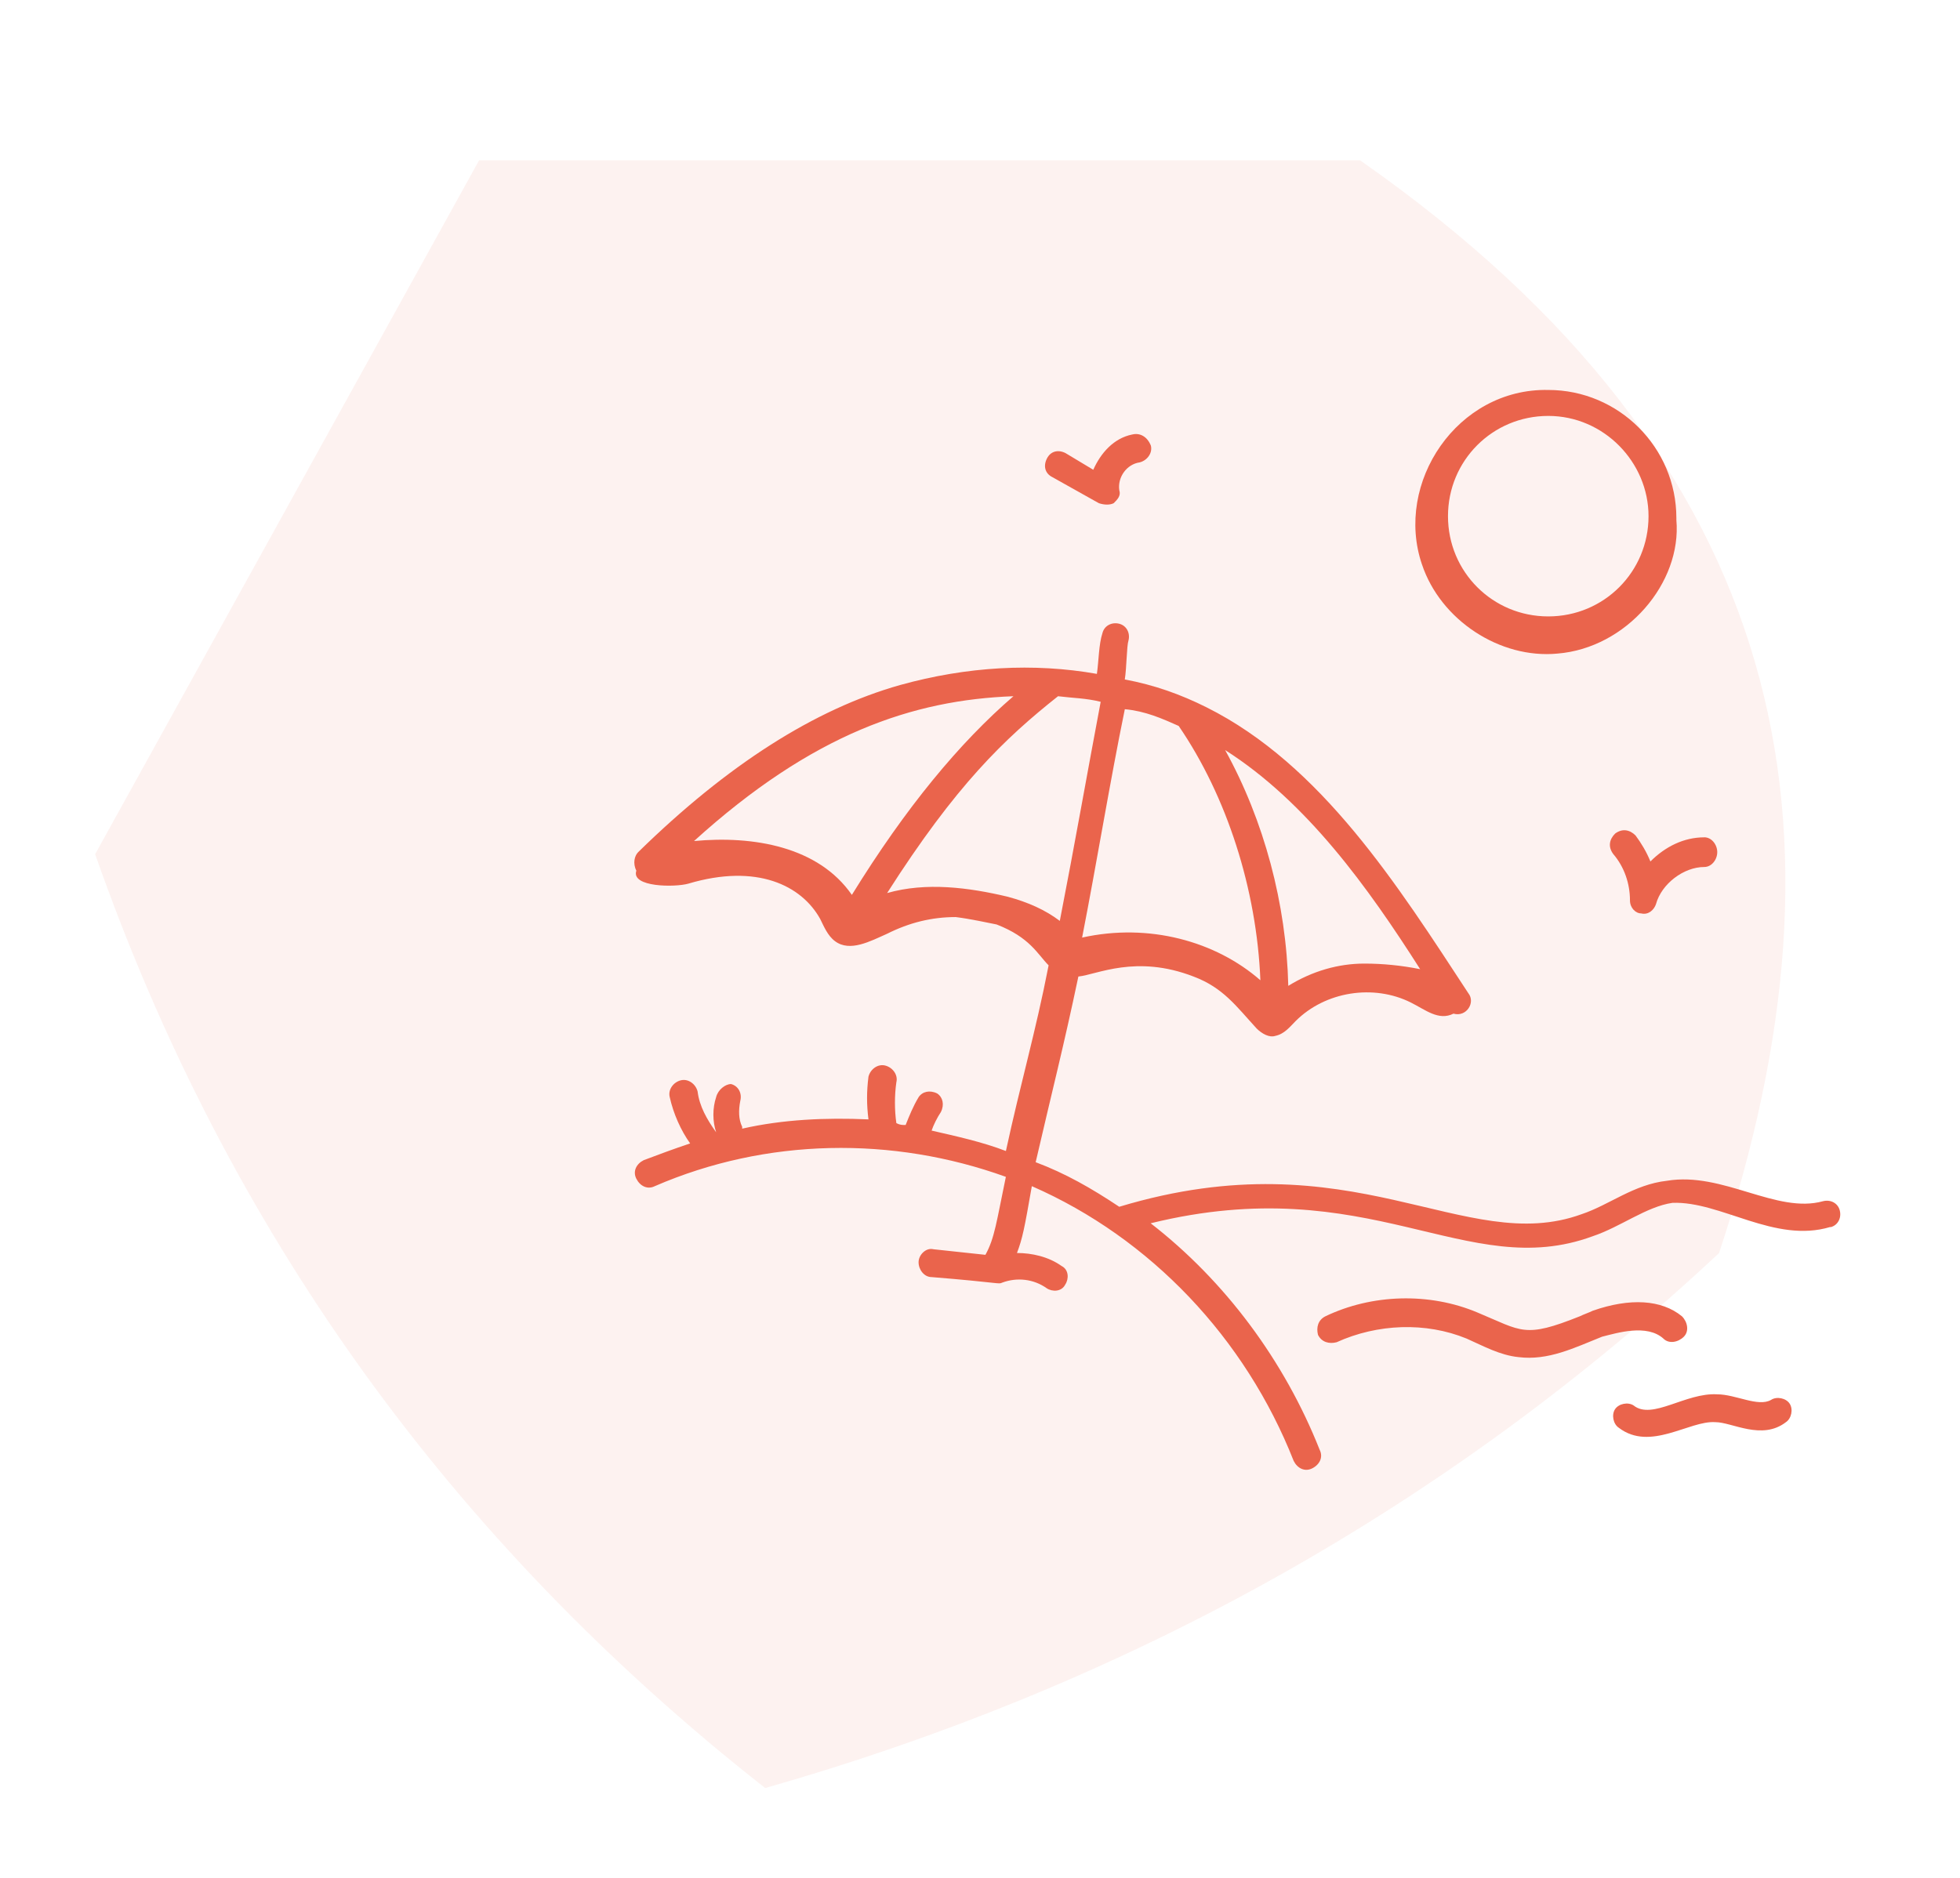
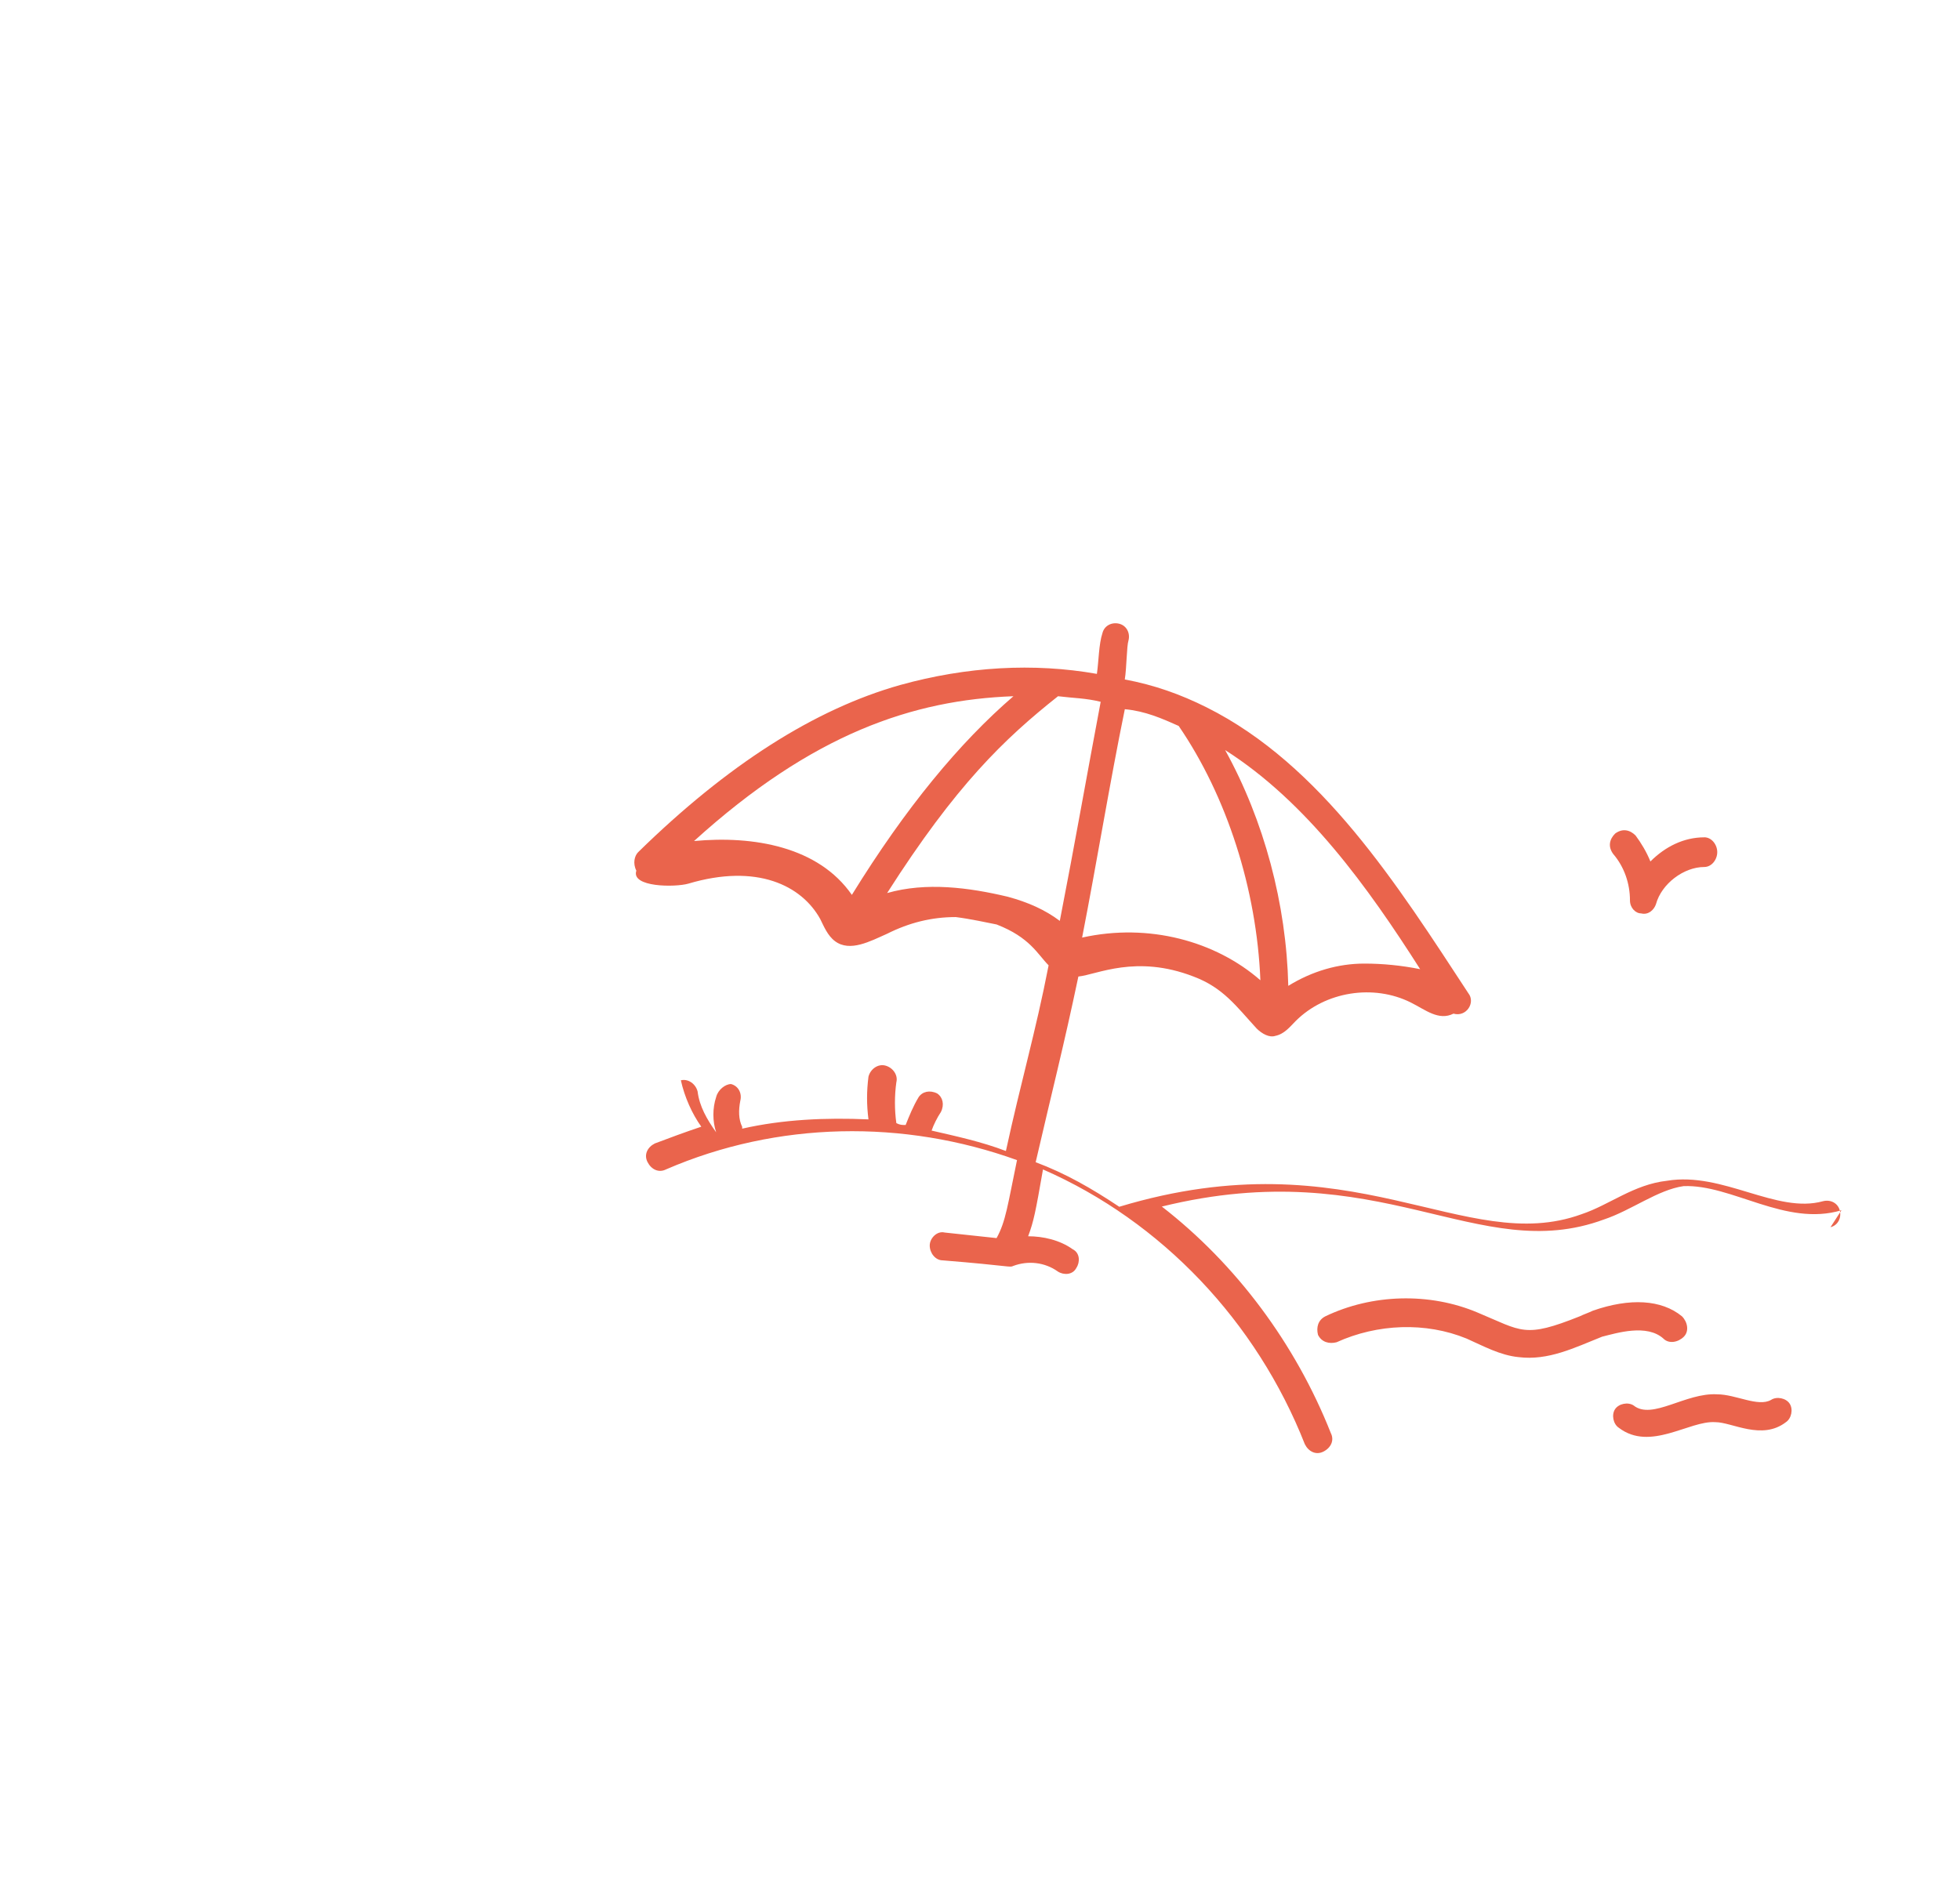
<svg xmlns="http://www.w3.org/2000/svg" id="Calque_1" viewBox="0 0 439.23 420.88">
  <defs>
    <style>
      .cls-1 {
        fill: #ea644c;
      }

      .cls-2 {
        fill: #eb5c45;
        opacity: .08;
      }
    </style>
  </defs>
-   <path class="cls-2" d="M171.46,400.78c-70.59-55.45-120.64-125.22-150.14-209.31,23.88-43.16,52.3-94.55,86.05-155.54h197.41c97.31,68.02,111.86,150.25,80.45,244.95-60.44,56.51-131.68,96.48-213.74,119.91h-.04Z" />
  <g id="_x31_06">
-     <path class="cls-1" d="M410.21,275.08c1.66-.42,2.5-2.08,2.08-3.75s-2.08-2.5-3.75-2.08c-10.4,2.91-22.47-6.66-34.96-4.58-7.49.83-12.9,5.41-19.14,7.49-26.22,9.57-51.19-17.48-103.62-1.66-6.24-4.16-12.07-7.49-18.73-9.99,3.75-16.23,6.24-25.8,9.57-41.62,4.16-.42,12.9-4.99,25.8,0,6.66,2.5,9.57,6.66,14.15,11.65,1.25,1.25,2.91,2.08,4.16,1.66,2.08-.42,3.33-2.08,4.58-3.33,6.66-6.66,17.48-8.32,25.8-4.16,3.33,1.66,6.24,4.16,9.57,2.5,2.91.83,4.99-2.5,3.33-4.58-15.81-24.14-32.88-51.19-58.68-64.09-5.83-2.91-11.65-4.99-18.31-6.24.42-2.5.42-7.49.83-8.74.42-1.66-.42-3.33-2.08-3.75s-3.33.42-3.75,2.08c-.83,2.5-.83,6.24-1.25,9.16-14.15-2.5-29.13-1.66-44.11,2.5-19.14,5.41-38.7,17.89-58.68,37.45-.83.83-1.25,2.5-.42,4.16-1.25,3.75,8.74,3.75,11.65,2.91,15.4-4.58,25.39.42,29.55,7.91.83,1.66,1.66,3.75,3.33,4.99,3.33,2.5,7.91,0,11.65-1.66,4.99-2.5,9.99-3.75,15.4-3.75,3.33.42,7.07,1.25,9.16,1.66,7.49,2.91,9.16,6.66,11.65,9.16-2.91,14.98-6.24,26.22-9.57,41.62-5.41-2.08-11.24-3.33-16.65-4.58.42-1.25,1.25-2.91,2.08-4.16.83-1.66.42-3.33-.83-4.16-1.66-.83-3.33-.42-4.16.83-1.25,2.08-2.08,4.16-2.91,6.24-.83,0-1.25,0-2.08-.42-.42-2.91-.42-6.24,0-9.16.42-1.66-.83-3.33-2.5-3.75s-3.33.83-3.75,2.5c-.42,3.33-.42,6.24,0,9.57-9.57-.42-19.14,0-28.3,2.08v-.42c-.83-1.66-.83-3.75-.42-5.83.42-1.66-.42-3.33-2.08-3.75-1.25,0-2.91,1.25-3.33,2.91-.83,2.5-.83,5.41,0,7.91-2.08-2.91-3.75-5.83-4.16-9.16-.42-1.66-2.08-2.91-3.75-2.5s-2.91,2.08-2.5,3.75c.83,3.75,2.5,7.49,4.58,10.4-3.75,1.25-7.07,2.5-10.4,3.75-1.66.83-2.5,2.5-1.66,4.16s2.5,2.5,4.16,1.66c24.97-10.82,53.27-11.24,78.65-2.08-2.08,9.99-2.5,13.73-4.58,17.48l-11.65-1.25c-1.66-.42-3.33,1.25-3.33,2.91s1.25,3.33,2.91,3.33c15.4,1.25,14.98,1.66,15.81,1.25,3.33-1.25,7.07-.83,9.99,1.25,1.25.83,3.33.83,4.16-.83.83-1.25.83-3.33-.83-4.16-2.91-2.08-6.66-2.91-9.99-2.91,1.25-3.33,1.66-5.41,3.33-14.98,26.63,11.65,47.86,34.12,58.68,61.59.83,1.66,2.5,2.5,4.16,1.66s2.5-2.5,1.66-4.16c-7.91-19.98-21.22-37.87-37.87-50.77,49.11-12.07,70.75,13.32,99.04,2.91,6.24-2.08,12.07-6.66,17.89-7.49,10.82-.42,22.89,9.16,35.37,5.41h0ZM237.09,156.06c3.33.42,6.24.42,9.57,1.25-2.91,15.4-5.83,32.04-9.16,49.11-3.33-2.5-7.07-4.16-11.65-5.41-8.74-2.08-18.31-3.33-27.05-.83,15.4-24.14,26.22-34.54,38.29-44.11ZM264.14,162.72c10.82,15.81,17.48,36.62,18.31,57.01-9.99-8.74-24.97-12.9-39.95-9.57,3.33-17.06,6.24-34.96,9.57-51.19,4.58.42,8.32,2.08,12.07,3.75h0ZM318.24,217.24c-4.16-.83-8.32-1.25-12.48-1.25-5.83,0-11.65,1.66-17.06,4.99-.42-18.31-5.41-37.04-14.15-52.85,18.31,11.65,32.04,30.8,43.7,49.11ZM227.11,156.06c-12.07,10.4-24.14,24.97-36.21,44.53-7.49-10.82-22.06-13.32-35.37-12.07,26.63-24.14,49.11-31.63,71.58-32.46h0Z" />
+     <path class="cls-1" d="M410.21,275.08c1.66-.42,2.5-2.08,2.08-3.75s-2.08-2.5-3.75-2.08c-10.4,2.91-22.47-6.66-34.96-4.58-7.49.83-12.9,5.41-19.14,7.49-26.22,9.57-51.19-17.48-103.62-1.66-6.24-4.16-12.07-7.49-18.73-9.99,3.75-16.23,6.24-25.8,9.57-41.62,4.16-.42,12.9-4.99,25.8,0,6.66,2.5,9.57,6.66,14.15,11.65,1.25,1.25,2.91,2.08,4.16,1.66,2.08-.42,3.33-2.08,4.58-3.33,6.66-6.66,17.48-8.32,25.8-4.16,3.33,1.66,6.24,4.16,9.57,2.5,2.91.83,4.99-2.5,3.33-4.58-15.81-24.14-32.88-51.19-58.68-64.09-5.83-2.91-11.65-4.99-18.31-6.24.42-2.5.42-7.49.83-8.74.42-1.66-.42-3.33-2.08-3.75s-3.33.42-3.75,2.08c-.83,2.5-.83,6.24-1.25,9.16-14.15-2.5-29.13-1.66-44.11,2.5-19.14,5.41-38.7,17.89-58.68,37.45-.83.83-1.25,2.5-.42,4.16-1.25,3.75,8.74,3.75,11.65,2.91,15.4-4.58,25.39.42,29.55,7.91.83,1.66,1.66,3.75,3.33,4.99,3.33,2.5,7.91,0,11.65-1.66,4.99-2.5,9.99-3.75,15.4-3.75,3.33.42,7.07,1.25,9.16,1.66,7.49,2.91,9.16,6.66,11.65,9.16-2.91,14.98-6.24,26.22-9.57,41.62-5.41-2.08-11.24-3.33-16.65-4.58.42-1.25,1.25-2.91,2.08-4.16.83-1.66.42-3.33-.83-4.16-1.66-.83-3.33-.42-4.16.83-1.25,2.08-2.08,4.16-2.91,6.24-.83,0-1.25,0-2.08-.42-.42-2.91-.42-6.24,0-9.16.42-1.66-.83-3.33-2.5-3.75s-3.33.83-3.75,2.5c-.42,3.33-.42,6.24,0,9.57-9.57-.42-19.14,0-28.3,2.08v-.42c-.83-1.66-.83-3.75-.42-5.83.42-1.66-.42-3.33-2.08-3.75-1.25,0-2.91,1.25-3.33,2.91-.83,2.5-.83,5.41,0,7.91-2.08-2.91-3.75-5.83-4.16-9.16-.42-1.66-2.08-2.91-3.75-2.5c.83,3.75,2.5,7.49,4.58,10.4-3.75,1.25-7.07,2.5-10.4,3.75-1.66.83-2.5,2.5-1.66,4.16s2.5,2.5,4.16,1.66c24.97-10.82,53.27-11.24,78.65-2.08-2.08,9.99-2.5,13.73-4.58,17.48l-11.65-1.25c-1.66-.42-3.33,1.25-3.33,2.91s1.25,3.33,2.91,3.33c15.4,1.25,14.98,1.66,15.81,1.25,3.33-1.25,7.07-.83,9.99,1.25,1.25.83,3.33.83,4.16-.83.83-1.25.83-3.33-.83-4.16-2.91-2.08-6.66-2.91-9.99-2.91,1.25-3.33,1.66-5.41,3.33-14.98,26.63,11.65,47.86,34.12,58.68,61.59.83,1.66,2.5,2.5,4.16,1.66s2.5-2.5,1.66-4.16c-7.91-19.98-21.22-37.87-37.87-50.77,49.11-12.07,70.75,13.32,99.04,2.91,6.24-2.08,12.07-6.66,17.89-7.49,10.82-.42,22.89,9.16,35.37,5.41h0ZM237.09,156.06c3.33.42,6.24.42,9.57,1.25-2.91,15.4-5.83,32.04-9.16,49.11-3.33-2.5-7.07-4.16-11.65-5.41-8.74-2.08-18.31-3.33-27.05-.83,15.4-24.14,26.22-34.54,38.29-44.11ZM264.14,162.72c10.82,15.81,17.48,36.62,18.31,57.01-9.99-8.74-24.97-12.9-39.95-9.57,3.33-17.06,6.24-34.96,9.57-51.19,4.58.42,8.32,2.08,12.07,3.75h0ZM318.24,217.24c-4.16-.83-8.32-1.25-12.48-1.25-5.83,0-11.65,1.66-17.06,4.99-.42-18.31-5.41-37.04-14.15-52.85,18.31,11.65,32.04,30.8,43.7,49.11ZM227.11,156.06c-12.07,10.4-24.14,24.97-36.21,44.53-7.49-10.82-22.06-13.32-35.37-12.07,26.63-24.14,49.11-31.63,71.58-32.46h0Z" />
    <path class="cls-1" d="M372.76,300.05c1.25,1.25,3.33.83,4.58-.42s.83-3.33-.42-4.58c-4.58-3.75-11.65-4.16-19.98-1.25-.83.42-2.08.83-2.91,1.25-12.48,4.99-12.9,3.33-22.89-.83-10.82-4.58-23.72-4.16-34.12.83-1.66.83-2.08,2.5-1.66,4.16.83,1.66,2.5,2.08,4.16,1.66,9.16-4.16,19.98-4.58,29.13-.83,3.75,1.66,7.49,3.75,11.65,4.16,6.66.83,12.48-2.08,18.73-4.58,3.33-.83,9.99-2.91,13.73.42h0Z" />
    <path class="cls-1" d="M384.41,318.78c3.75,0,10.4,4.16,15.81,0,1.25-.83,1.66-2.91.83-4.16s-2.91-1.66-4.16-.83c-2.91,1.66-7.91-1.25-12.07-1.25-7.07-.42-14.57,5.83-18.73,2.5-1.25-.83-3.33-.42-4.16.83s-.42,3.33.83,4.16c7.07,5.41,15.81-1.66,21.64-1.25Z" />
    <path class="cls-1" d="M381.92,187.69c-4.58,0-8.74,2.08-12.07,5.41-.83-2.08-2.08-4.16-3.33-5.83-1.25-1.25-2.91-1.66-4.58-.42-1.25,1.25-1.66,2.91-.42,4.58,2.5,2.91,3.75,6.66,3.75,10.4,0,1.66,1.25,2.91,2.5,2.91,1.66.42,2.91-.83,3.33-2.08,1.25-4.58,6.24-8.32,10.82-8.32,1.66,0,2.91-1.66,2.91-3.33s-1.25-3.33-2.91-3.33h0Z" />
-     <path class="cls-1" d="M253.74,97.39c-4.16.83-7.07,4.16-8.74,7.91l-6.24-3.75c-1.66-.83-3.33-.42-4.16,1.25s-.42,3.33,1.25,4.16l10.4,5.83c1.25.42,2.5.42,3.33,0,.83-.83,1.66-1.66,1.25-2.91-.42-2.91,1.66-5.83,4.58-6.24,1.66-.42,2.91-2.08,2.5-3.75-.83-2.08-2.5-2.91-4.16-2.5h0Z" />
-     <path class="cls-1" d="M318.66,126.52c4.16,12.48,17.48,21.22,30.38,19.98,15.4-1.25,27.88-15.81,26.63-29.96v-.42c0-15.81-12.9-28.71-28.71-28.71-20.39-.42-34.54,20.81-28.3,39.12ZM369.43,115.7c0,12.48-9.99,22.47-22.47,22.47s-22.47-9.99-22.47-22.47,9.99-22.47,22.47-22.47,22.47,10.4,22.47,22.47Z" />
  </g>
</svg>